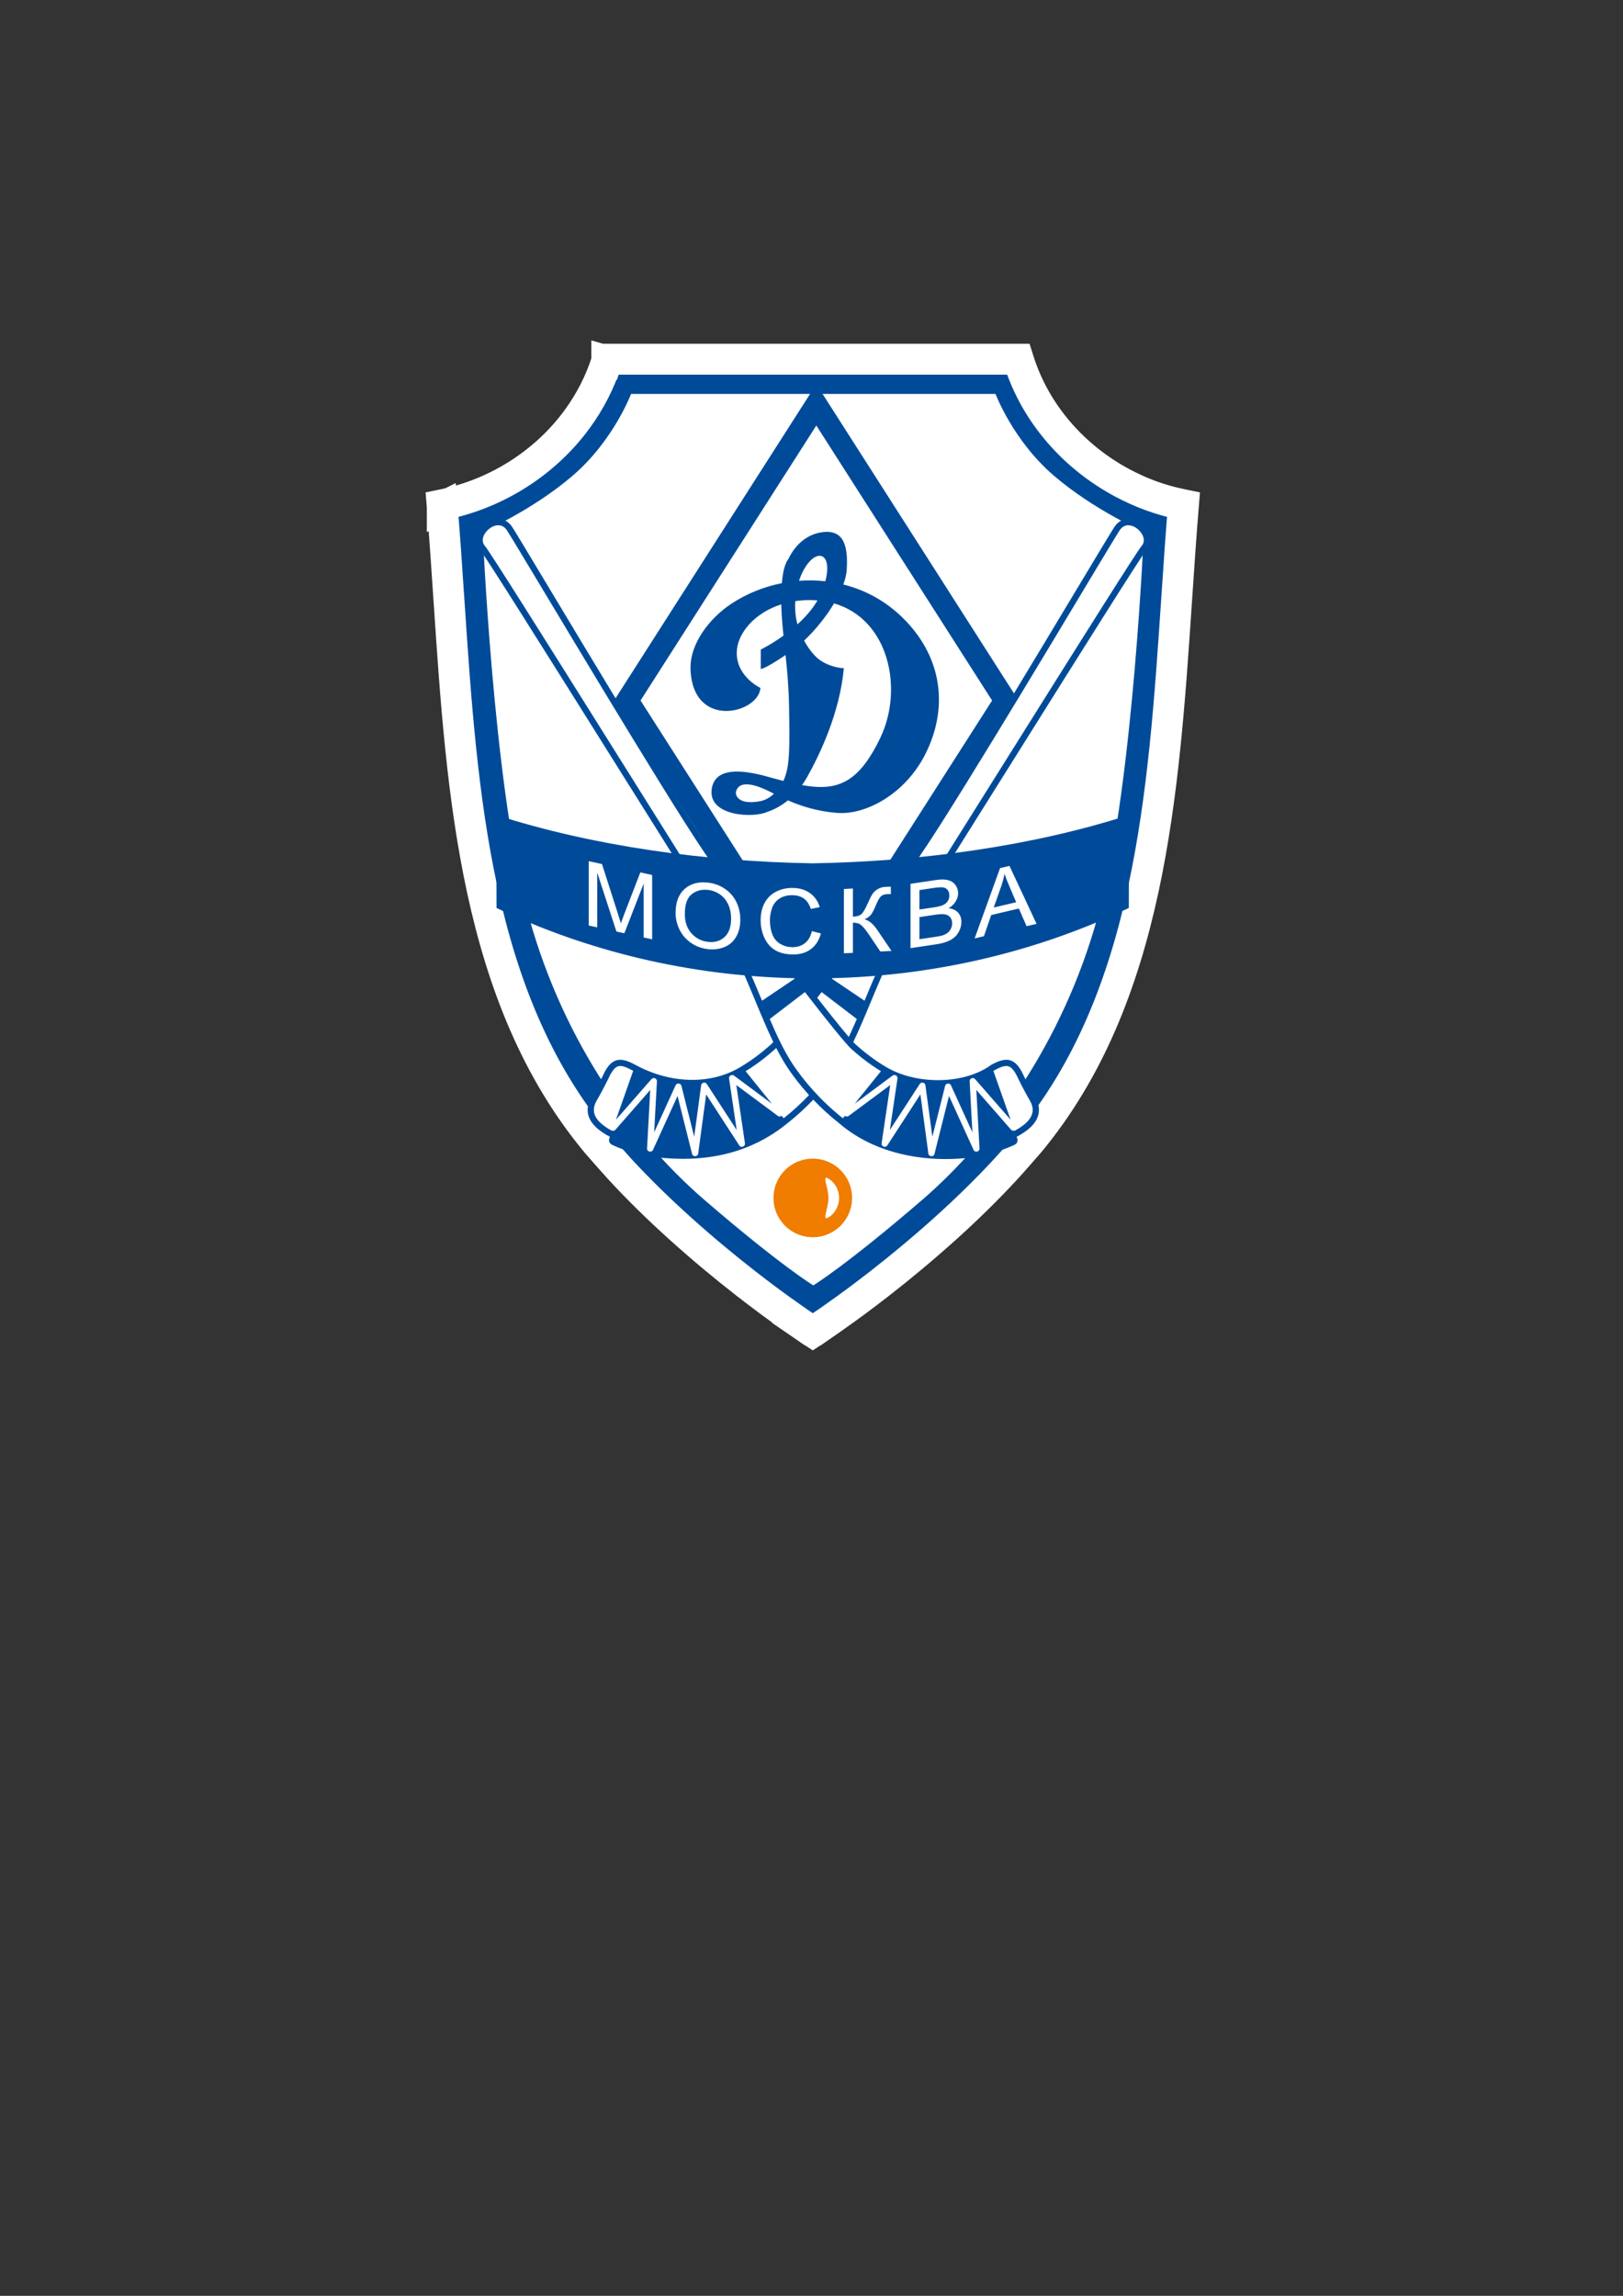
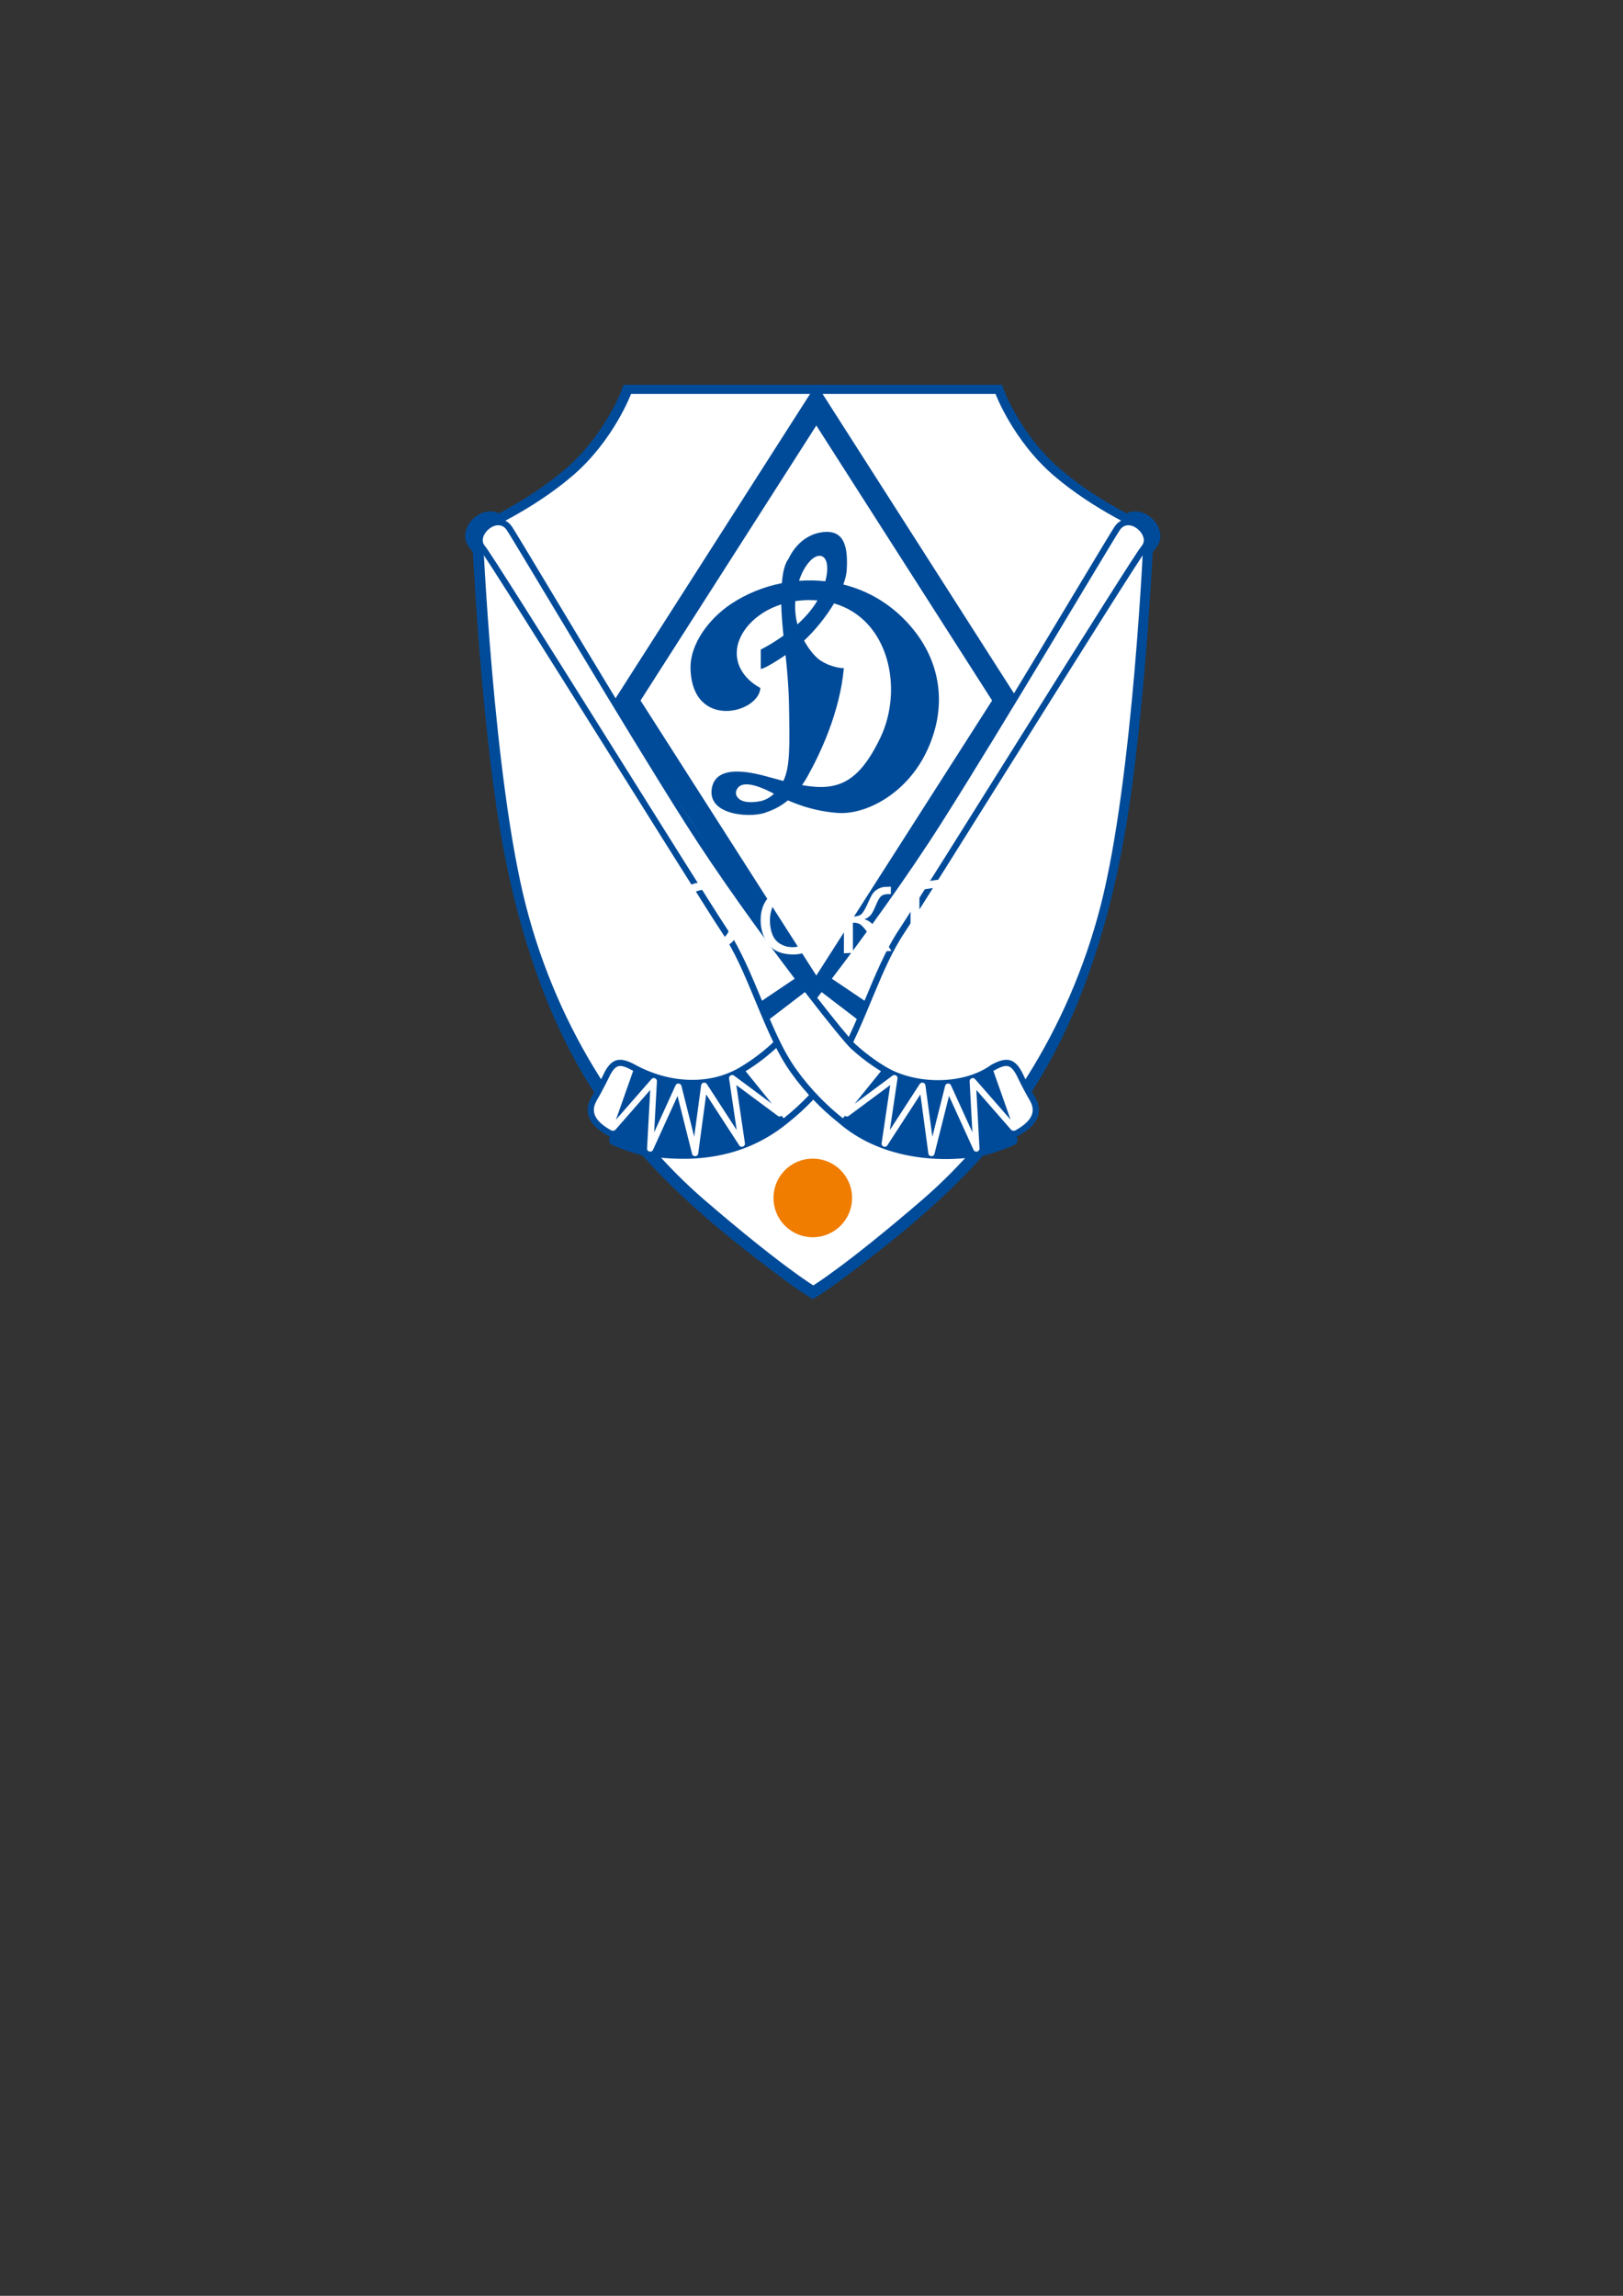
<svg xmlns="http://www.w3.org/2000/svg" viewBox="0 0 595.276 841.89" id="svg2" height="841.89" width="595.276" version="1.1">
  <rect x="0" y="0" width="595.276" height="841.89" fill="#333333" stroke="none" />
  <defs id="defs32" />
  <g id="g4">
-     <path id="path6" style="fill:#004b99;fill-rule:evenodd;stroke:#ffffff;stroke-width:11.324;stroke-linecap:butt;stroke-linejoin:miter;stroke-dasharray:none" d="m 162.216,185.938 0.024,0.283 0.006,0 c 0.814,9.886 1.635,22.117 2.462,34.479 4.715,70.374 9.726,145.143 54.12,198.415 0.273,0.329 1.715,1.974 4.197,4.798 1.833,2.082 3.26,3.675 4.331,4.835 6.956,7.53 14.394,14.785 22.183,21.794 8.129,7.314 16.213,14.028 24.223,20.266 2.558,1.992 5.402,4.153 8.572,6.508 2.401,1.781 5.291,3.864 8.74,6.284 l -0.025,0.035 2.634,1.81 0.011,-0.017 c 0.946,0.649 1.842,1.258 2.646,1.792 l 0.076,0.076 0.584,0.393 0.645,0.431 0.466,0.304 0.479,-0.314 0.603,-0.402 0.613,-0.412 0.076,-0.076 c 0.802,-0.534 1.697,-1.142 2.647,-1.794 l 0.011,0.017 c 0.448,-0.309 0.592,-0.427 2.609,-1.845 3.439,-2.415 6.334,-4.499 8.738,-6.284 3.168,-2.351 6.011,-4.513 8.57,-6.506 8.01,-6.239 16.093,-12.953 24.223,-20.266 7.791,-7.008 15.231,-14.264 22.183,-21.794 1.071,-1.16 2.514,-2.769 4.331,-4.835 2.482,-2.824 3.922,-4.468 4.197,-4.798 44.356,-53.229 49.404,-128.304 54.138,-198.722 0.831,-12.381 1.656,-24.643 2.474,-34.533 l 0.062,-0.756 -0.66,-0.136 -0.04,-0.008 c -3.873,-0.796 -7.619,-1.856 -11.198,-3.157 -3.532,-1.282 -7.057,-2.866 -10.531,-4.719 -17.619,-9.408 -31.819,-25.277 -37.972,-44.75 l -0.193,-0.609 -150.722,0 -0.193,0.609 -0.013,-0.004 0,0.044 c -1.221,3.855 -2.758,7.574 -4.568,11.129 -1.772,3.476 -3.847,6.836 -6.178,10.049 -11.618,16.005 -29.478,27.416 -48.987,31.417 l -0.658,0.135 0.062,0.759 0,0.078 z" />
    <path id="path8" style="fill:#004b99;fill-rule:evenodd" d="m 296.959,141.106 70.548,0 0.825,2.199 c 1.231,3.262 3.163,6.834 4.931,9.813 4.159,7.01 9.393,13.578 15.591,18.89 7.295,6.253 15.696,11.643 24.18,16.145 l 0.197,0.105 c 0.691,-0.35 1.445,-0.585 2.256,-0.688 2.513,-0.317 5.003,0.728 6.865,2.373 3.122,2.76 4.635,7.506 1.617,10.934 -0.409,0.502 -0.815,1.131 -1.192,1.711 l -0.213,3.77 c -1.373,24.269 -3.313,48.649 -6.176,72.785 -2.469,20.832 -6.011,41.507 -11.792,61.485 -17.679,61.09 -45.884,91.367 -94.953,127.863 -3.094,2.301 -6.471,4.835 -9.774,6.84 l -1.76,1.069 -1.76,-1.069 c -3.303,-2.005 -6.68,-4.539 -9.774,-6.84 -49.045,-36.482 -77.387,-66.861 -95.026,-127.941 -5.752,-19.918 -9.24,-40.506 -11.719,-61.405 -2.863,-24.137 -4.803,-48.517 -6.176,-72.787 l -0.213,-3.77 c -0.38,-0.583 -0.79,-1.218 -1.179,-1.696 -0.835,-0.949 -1.379,-2.089 -1.571,-3.339 -0.446,-2.894 1.052,-5.734 3.175,-7.611 2.684,-2.373 6.253,-3.145 9.129,-1.69 l 0.19,-0.101 c 8.483,-4.502 16.884,-9.892 24.179,-16.145 6.202,-5.316 11.438,-11.889 15.6,-18.904 1.764,-2.974 3.695,-6.544 4.923,-9.799 l 0.825,-2.2 68.25,0 z" />
    <path id="path10" style="fill:#ffffff;fill-rule:evenodd" d="m 231.452,144.453 c 0,0 -6.427,17.138 -21.422,29.992 -14.996,12.854 -32.991,20.566 -32.991,20.566 0,0 3.856,90.403 15.853,137.105 11.997,46.701 37.704,83.977 65.553,107.97 27.849,23.993 39.846,31.277 39.846,31.277 0,0 11.997,-7.284 39.846,-31.277 27.849,-23.993 53.556,-61.269 65.553,-107.97 11.997,-46.701 15.853,-137.105 15.853,-137.105 0,0 -17.995,-7.712 -32.991,-20.566 -14.996,-12.854 -21.422,-29.992 -21.422,-29.992 -19.946,0 -108.217,0 -133.677,0 z" />
    <path id="path12" style="fill:#004b99;fill-rule:evenodd" d="M 225.24,256.885 299.406,140.871 373.571,256.885 299.406,372.899 225.24,256.885 Z" />
    <path id="path14" style="fill:#ffffff;fill-rule:evenodd" d="m 234.934,256.885 64.471,100.85 64.471,-100.85 -64.471,-100.85 -64.471,100.85 z" />
    <path id="path16" style="fill:#f07c00;fill-rule:evenodd" d="m 298.109,424.885 a 14.408,14.408 0 0 1 14.408,14.408 14.408,14.408 0 1 1 -14.408,-14.408 z" />
-     <path id="path18" style="fill:#ffffff;fill-rule:evenodd" d="m 307.764,439.293 c 0,3.053 -1.794,6.26 -4.446,7.4 -0.73,0.314 -0.676,-0.652 -0.423,-1.822 0.427,-1.974 0.944,-3.515 0.944,-5.578 0,-2.064 -0.515,-3.602 -0.949,-5.575 -0.257,-1.166 -0.316,-2.125 0.404,-1.791 2.636,1.221 4.47,4.251 4.47,7.367 z" />
-     <path id="path20" style="fill:#004b99;fill-rule:evenodd" d="m 374.824,393.135 c -0.984,-1.806 -2.241,-3.695 -4.322,-4.314 -2.195,-0.653 -4.756,0.466 -6.938,1.661 l -2e-4,-7e-4 c -10.176,7.427 -27.919,7.379 -39.001,0.54 -3.849,-2.32 -7.439,-5.053 -10.839,-8.114 -0.256,-0.231 -0.515,-0.494 -0.77,-0.77 0.598,-1.241 1.173,-2.49 1.733,-3.734 2.1,-4.662 4.025,-9.405 6,-14.121 3.107,-7.419 6.479,-15.391 10.945,-22.094 2.041,-3.063 4.01,-6.199 5.982,-9.307 3.442,-5.423 6.865,-10.859 10.285,-16.296 9.277,-14.749 18.526,-29.517 27.782,-44.279 9.927,-15.831 19.851,-31.664 29.838,-47.457 3.42,-5.409 6.845,-10.817 10.313,-16.195 1.053,-1.633 2.109,-3.267 3.186,-4.884 0.424,-0.637 0.946,-1.492 1.435,-2.072 2.564,-2.914 1.139,-6.934 -1.479,-9.25 -1.594,-1.41 -3.741,-2.343 -5.898,-2.07 -1.815,0.229 -3.279,1.261 -4.28,2.769 -0.563,0.848 -1.095,1.733 -1.627,2.601 -0.979,1.597 -1.949,3.201 -2.918,4.804 -3.031,5.017 -6.045,10.043 -9.063,15.068 -8.601,14.323 -17.206,28.643 -25.877,42.924 -8.552,14.084 -17.146,28.169 -25.978,42.079 -4.795,7.553 -9.794,14.985 -14.898,22.332 -9.409,13.546 -19.206,26.885 -29.278,39.946 l -0.866,1.122 -0.867,-1.122 c -10.072,-13.06 -19.869,-26.399 -29.278,-39.946 -5.103,-7.347 -10.102,-14.779 -14.898,-22.332 -8.832,-13.91 -17.426,-27.995 -25.978,-42.079 -8.671,-14.281 -17.276,-28.601 -25.877,-42.924 -3.018,-5.025 -6.032,-10.052 -9.063,-15.068 -0.969,-1.604 -1.939,-3.207 -2.918,-4.804 -0.532,-0.868 -1.065,-1.753 -1.627,-2.601 -1.001,-1.508 -2.465,-2.54 -4.28,-2.769 -2.157,-0.273 -4.304,0.66 -5.898,2.07 -2.618,2.316 -4.043,6.336 -1.479,9.25 0.489,0.58 1.01,1.435 1.435,2.072 1.077,1.617 2.133,3.25 3.187,4.884 3.468,5.378 6.892,10.787 10.313,16.195 9.987,15.793 19.911,31.626 29.838,47.457 9.257,14.762 18.505,29.53 27.782,44.279 3.42,5.437 6.843,10.873 10.285,16.296 1.973,3.108 3.941,6.243 5.982,9.307 4.466,6.703 7.838,14.674 10.945,22.094 1.975,4.716 3.9,9.459 6,14.121 0.56,1.244 1.137,2.493 1.734,3.734 -0.255,0.276 -0.515,0.539 -0.771,0.77 -3.4,3.062 -6.99,5.794 -10.839,8.114 -11.078,6.918 -26.005,6.52 -39.001,-0.54 l -2e-4,7e-4 c -2.182,-1.195 -4.743,-2.314 -6.938,-1.661 -2.081,0.619 -3.337,2.508 -4.322,4.314 l -0.033,0.061 -0.029,0.063 c -1.438,3.067 -3.065,6.177 -4.774,9.095 -1.025,1.749 -1.61,3.689 -1.314,5.726 0.607,4.181 4.649,6.956 8.089,8.792 l 0.01,0.005 c -0.206,0.527 -1.048,2.109 1.076,3.076 3.411,1.555 7.271,2.794 10.73,3.74 12.598,1.902 34.244,3.802 53.346,-11.825 3.355,-2.647 6.535,-5.57 9.435,-8.611 2.9,3.041 6.078,5.965 9.434,8.611 14.912,12.878 36.353,15.076 53.346,11.825 3.459,-0.947 7.319,-2.186 10.73,-3.74 2.123,-0.968 1.282,-2.55 1.076,-3.076 l 0.01,-0.005 c 3.439,-1.835 7.482,-4.611 8.089,-8.792 0.295,-2.038 -0.29,-3.978 -1.314,-5.726 -1.71,-2.918 -3.336,-6.029 -4.774,-9.095 l -0.029,-0.063 -0.033,-0.061 z" />
+     <path id="path20" style="fill:#004b99;fill-rule:evenodd" d="m 374.824,393.135 c -0.984,-1.806 -2.241,-3.695 -4.322,-4.314 -2.195,-0.653 -4.756,0.466 -6.938,1.661 l -2e-4,-7e-4 c -10.176,7.427 -27.919,7.379 -39.001,0.54 -3.849,-2.32 -7.439,-5.053 -10.839,-8.114 -0.256,-0.231 -0.515,-0.494 -0.77,-0.77 0.598,-1.241 1.173,-2.49 1.733,-3.734 2.1,-4.662 4.025,-9.405 6,-14.121 3.107,-7.419 6.479,-15.391 10.945,-22.094 2.041,-3.063 4.01,-6.199 5.982,-9.307 3.442,-5.423 6.865,-10.859 10.285,-16.296 9.277,-14.749 18.526,-29.517 27.782,-44.279 9.927,-15.831 19.851,-31.664 29.838,-47.457 3.42,-5.409 6.845,-10.817 10.313,-16.195 1.053,-1.633 2.109,-3.267 3.186,-4.884 0.424,-0.637 0.946,-1.492 1.435,-2.072 2.564,-2.914 1.139,-6.934 -1.479,-9.25 -1.594,-1.41 -3.741,-2.343 -5.898,-2.07 -1.815,0.229 -3.279,1.261 -4.28,2.769 -0.563,0.848 -1.095,1.733 -1.627,2.601 -0.979,1.597 -1.949,3.201 -2.918,4.804 -3.031,5.017 -6.045,10.043 -9.063,15.068 -8.601,14.323 -17.206,28.643 -25.877,42.924 -8.552,14.084 -17.146,28.169 -25.978,42.079 -4.795,7.553 -9.794,14.985 -14.898,22.332 -9.409,13.546 -19.206,26.885 -29.278,39.946 l -0.866,1.122 -0.867,-1.122 c -10.072,-13.06 -19.869,-26.399 -29.278,-39.946 -5.103,-7.347 -10.102,-14.779 -14.898,-22.332 -8.832,-13.91 -17.426,-27.995 -25.978,-42.079 -8.671,-14.281 -17.276,-28.601 -25.877,-42.924 -3.018,-5.025 -6.032,-10.052 -9.063,-15.068 -0.969,-1.604 -1.939,-3.207 -2.918,-4.804 -0.532,-0.868 -1.065,-1.753 -1.627,-2.601 -1.001,-1.508 -2.465,-2.54 -4.28,-2.769 -2.157,-0.273 -4.304,0.66 -5.898,2.07 -2.618,2.316 -4.043,6.336 -1.479,9.25 0.489,0.58 1.01,1.435 1.435,2.072 1.077,1.617 2.133,3.25 3.187,4.884 3.468,5.378 6.892,10.787 10.313,16.195 9.987,15.793 19.911,31.626 29.838,47.457 9.257,14.762 18.505,29.53 27.782,44.279 3.42,5.437 6.843,10.873 10.285,16.296 1.973,3.108 3.941,6.243 5.982,9.307 4.466,6.703 7.838,14.674 10.945,22.094 1.975,4.716 3.9,9.459 6,14.121 0.56,1.244 1.137,2.493 1.734,3.734 -0.255,0.276 -0.515,0.539 -0.771,0.77 -3.4,3.062 -6.99,5.794 -10.839,8.114 -11.078,6.918 -26.005,6.52 -39.001,-0.54 c -2.182,-1.195 -4.743,-2.314 -6.938,-1.661 -2.081,0.619 -3.337,2.508 -4.322,4.314 l -0.033,0.061 -0.029,0.063 c -1.438,3.067 -3.065,6.177 -4.774,9.095 -1.025,1.749 -1.61,3.689 -1.314,5.726 0.607,4.181 4.649,6.956 8.089,8.792 l 0.01,0.005 c -0.206,0.527 -1.048,2.109 1.076,3.076 3.411,1.555 7.271,2.794 10.73,3.74 12.598,1.902 34.244,3.802 53.346,-11.825 3.355,-2.647 6.535,-5.57 9.435,-8.611 2.9,3.041 6.078,5.965 9.434,8.611 14.912,12.878 36.353,15.076 53.346,11.825 3.459,-0.947 7.319,-2.186 10.73,-3.74 2.123,-0.968 1.282,-2.55 1.076,-3.076 l 0.01,-0.005 c 3.439,-1.835 7.482,-4.611 8.089,-8.792 0.295,-2.038 -0.29,-3.978 -1.314,-5.726 -1.71,-2.918 -3.336,-6.029 -4.774,-9.095 l -0.029,-0.063 -0.033,-0.061 z" />
    <path id="path22" style="fill:#ffffff;fill-rule:evenodd" d="m 372.816,394.23 c -2.265,-4.155 -3.774,-4.119 -8.474,-1.544 l 6.323,17.926 -13.03,-14.901 c -0.717,-0.82 -2.049,-0.233 -1.996,0.809 l 1.011,18.718 -7.857,-17.244 c -0.451,-0.988 -1.89,-0.811 -2.142,0.197 l -4.683,18.65 -2.547,-18.86 c -0.145,-1.082 -1.586,-1.327 -2.114,-0.426 l -10.927,16.841 2.796,-18.884 c 0.154,-1.055 -1.103,-1.695 -1.875,-1.032 l -13.823,10.264 9.632,-11.927 c -4.7,-2.86 -8.346,-5.896 -10.917,-8.211 -1.695,-1.527 -8.253,-9.495 -16.961,-20.803 -3.433,2.652 -9.004,6.901 -12.915,9.877 2.543,5.913 5.143,11.466 8.044,15.967 4.458,6.914 11.165,14.419 18.799,20.442 l 0.748,-0.926 c 0.358,0.31 0.884,0.414 1.383,0.045 l 15.222,-11.302 -3.159,21.345 c -0.17,1.173 1.419,1.812 2.085,0.786 l 12.135,-18.703 2.919,21.617 c 0.09,1.26 1.935,1.449 2.247,0.196 l 5.332,-21.242 8.979,19.708 c 0.457,1.172 2.267,0.813 2.202,-0.472 l -1.158,-21.442 12.736,14.566 c 0.367,0.42 0.839,0.471 1.232,0.311 l 0.041,0.117 c 6.071,-3.313 8.148,-6.806 5.583,-11.183 -2.606,-4.448 -4.872,-9.28 -4.872,-9.28 z m -81.339,-35.336 C 279.103,342.612 263.559,321.13 251.318,301.85 228.647,266.143 189.295,199.558 185.88,194.412 c -3.415,-5.145 -11.323,2.037 -8.033,5.777 3.29,3.74 79.769,126.866 89.005,140.729 4.858,7.292 8.787,16.792 12.643,26.055 l 11.983,-8.079 z m -67.713,35.336 c 2.265,-4.155 3.774,-4.119 8.474,-1.544 l -6.323,17.926 13.03,-14.901 c 0.717,-0.82 2.049,-0.233 1.996,0.809 l -1.011,18.718 7.857,-17.244 c 0.451,-0.988 1.89,-0.811 2.142,0.197 l 4.683,18.65 2.547,-18.86 c 0.145,-1.082 1.586,-1.327 2.114,-0.426 l 10.927,16.841 -2.796,-18.884 c -0.154,-1.055 1.103,-1.695 1.875,-1.032 l 13.823,10.264 -9.632,-11.927 c 4.7,-2.86 8.346,-5.896 10.917,-8.211 0.091,-0.081 0.195,-0.182 0.313,-0.3 1.148,2.259 2.382,4.473 3.741,6.581 2.27,3.52 5.083,7.163 8.286,10.691 -2.856,3.003 -5.994,5.897 -9.308,8.511 l -0.748,-0.926 c -0.358,0.31 -0.884,0.414 -1.383,0.045 l -15.222,-11.302 3.159,21.345 c 0.17,1.173 -1.419,1.812 -2.085,0.786 l -12.135,-18.703 -2.919,21.617 c -0.09,1.26 -1.935,1.449 -2.247,0.196 l -5.332,-21.242 -8.979,19.708 c -0.457,1.172 -2.267,0.813 -2.202,-0.472 l 1.158,-21.442 -12.736,14.566 c -0.367,0.42 -0.839,0.471 -1.232,0.311 l -0.041,0.117 c -6.071,-3.313 -8.148,-6.806 -5.583,-11.183 2.606,-4.448 4.872,-9.28 4.872,-9.28 z m 75.972,-28.341 c 0.528,-0.682 1.066,-1.377 1.611,-2.085 3.433,2.652 9.004,6.901 12.915,9.877 -0.971,2.258 -1.951,4.464 -2.952,6.579 -1.04,-1.211 -2.059,-2.444 -3.069,-3.679 -2.882,-3.522 -5.709,-7.096 -8.504,-10.692 z m 5.367,-6.995 c 12.374,-16.282 27.918,-37.764 40.159,-57.044 22.671,-35.707 62.023,-102.292 65.438,-107.438 3.415,-5.145 11.323,2.037 8.033,5.777 -3.29,3.74 -79.769,126.866 -89.005,140.729 -4.858,7.292 -8.787,16.792 -12.643,26.055 l -11.983,-8.079 z" />
-     <path id="path24" style="fill:#004b99;fill-rule:evenodd" d="m 182.108,332.96 c 32.98,15.722 70.377,24.946 110.081,25.775 0.647,0.014 1.295,0.025 1.943,0.034 l 0.013,0 c 0.648,0.009 1.296,0.016 1.945,0.021 l 0.015,0 c 0.648,0.004 1.297,0.007 1.946,0.007 l 0.018,0 c 0.649,0 1.298,-0.002 1.946,-0.007 l 0.015,0 c 0.649,-0.005 1.297,-0.012 1.945,-0.021 l 0.013,0 c 0.648,-0.009 1.296,-0.021 1.943,-0.034 39.704,-0.829 77.103,-10.054 110.082,-25.775 l 0.095,-34.094 C 378.897,310.211 337.882,315.934 298.061,316.584 258.24,315.934 217.227,310.211 182.013,298.866 l 0.096,34.094 z" />
    <path id="path26" style="fill:#004b99;fill-rule:evenodd" d="m 281.476,297.705 c 2.632,-0.876 5.175,-2.287 7.513,-4.207 4.696,2.053 10.743,4.077 18.282,4.611 10.207,0.723 24.751,-6.809 32.211,-21.751 7.717,-15.459 6.35,-32.032 -4.409,-45.415 -7.121,-8.858 -16.197,-14.209 -25.763,-16.608 0.71,-1.92 1.148,-3.719 1.246,-5.304 0.525,-8.54 -0.92,-14.715 -8.54,-13.927 -5.307,0.549 -10.04,3.967 -12.832,9.858 -0.981,1.216 -1.855,3.614 -2.277,7.485 -0.051,0.468 -0.097,0.935 -0.137,1.401 -6.688,1.324 -13.054,3.914 -18.578,7.58 -7.883,5.231 -15.244,14.575 -14.919,23.996 0.77,22.332 25.094,16.16 25.62,6.832 0,0 -8.803,-4.073 -8.671,-13.007 0.099,-6.715 6.209,-14.393 16.322,-17.627 0.083,3.76 0.41,7.533 0.816,11.463 -4.553,3.279 -8.335,5.113 -8.335,5.113 l 0,7.095 c 0,0 1.033,0.343 9.098,-5.076 0.605,5.716 1.174,11.883 1.281,18.872 0.227,14.824 0.4,22.122 -2.094,27.292 -1.514,-0.389 -3.091,-0.818 -4.738,-1.278 -5.649,-1.577 -20.233,-5.649 -21.547,4.336 -1.314,9.985 15.484,10.632 20.449,8.268 l 0.002,-7e-4 z m 12.687,-9.794 c 0.686,-0.963 1.335,-1.987 1.941,-3.071 4.612,-8.253 11.896,-23.416 13.401,-39.809 0,0 -4.336,0 -8.671,-2.89 -1.742,-1.161 -4.036,-3.766 -5.91,-7.225 4.154,-3.89 8.095,-8.817 10.984,-13.646 20.214,5.834 25.562,31.495 16.928,49.381 -8.039,16.654 -15.793,19.556 -28.673,17.261 z m -10.292,3.142 c -1.497,1.44 -2.91,2.187 -4.622,2.664 -2.434,0.511 -6.368,0.942 -8.349,-0.896 -0.914,-0.848 -1.226,-1.95 -0.81,-2.989 1.953,-4.884 10.66,-0.362 13.781,1.221 z m 7.812,-70.616 c 1.939,-0.287 3.985,-0.42 6.129,-0.369 0.687,0.016 1.359,0.057 2.021,0.111 -1.935,3.319 -4.584,6.269 -7.343,8.773 -0.721,-2.557 -0.985,-5.516 -0.806,-8.514 z m 11.021,-7.288 c -3.213,-0.357 -6.444,-0.404 -9.639,-0.162 0.606,-1.867 1.403,-3.617 2.383,-5.138 4.491,-6.973 9.937,-4.694 7.256,5.3 z" />
    <path id="path28" style="fill:#ffffff;fill-rule:evenodd" d="m 215.934,339.389 0,-23.59 4.857,1.058 5.766,17.958 c 0.532,1.669 0.924,2.92 1.162,3.746 0.278,-0.796 0.709,-1.966 1.3,-3.501 l 5.833,-15.14 4.34,0.945 0,23.59 -3.109,-0.677 0,-19.746 -7.082,18.204 -2.911,-0.633 -7.046,-21.615 0,20.081 -3.109,-0.678 z m 31.857,-4.596 c 0,-3.916 1.105,-6.853 3.32,-8.81 2.212,-1.956 5.068,-2.736 8.572,-2.329 2.287,0.265 4.358,1.025 6.195,2.276 1.839,1.255 3.243,2.869 4.208,4.843 0.966,1.968 1.444,4.139 1.444,6.495 0,2.394 -0.502,4.479 -1.519,6.245 -1.018,1.772 -2.456,3.033 -4.318,3.789 -1.866,0.756 -3.871,1.007 -6.027,0.757 -2.341,-0.271 -4.428,-1.046 -6.266,-2.335 -1.844,-1.285 -3.237,-2.912 -4.186,-4.879 -0.947,-1.96 -1.422,-3.981 -1.422,-6.053 z m 3.387,0.443 c 0,2.845 0.805,5.173 2.411,6.996 1.613,1.824 3.63,2.876 6.058,3.157 2.472,0.286 4.508,-0.302 6.104,-1.772 1.596,-1.469 2.399,-3.721 2.399,-6.759 0,-1.917 -0.349,-3.632 -1.03,-5.145 -0.682,-1.511 -1.683,-2.737 -2.994,-3.679 -1.316,-0.938 -2.792,-1.505 -4.427,-1.694 -2.328,-0.271 -4.329,0.257 -6.005,1.584 -1.677,1.322 -2.515,3.762 -2.515,7.311 z m 46.602,6.216 3.312,0.845 c -0.693,2.548 -1.944,4.484 -3.743,5.806 -1.806,1.315 -4.006,1.949 -6.614,1.906 -2.696,-0.044 -4.886,-0.597 -6.574,-1.658 -1.69,-1.065 -2.975,-2.586 -3.853,-4.561 -0.879,-1.981 -1.322,-4.097 -1.322,-6.348 0,-2.455 0.494,-4.589 1.49,-6.404 0.996,-1.812 2.411,-3.178 4.251,-4.098 1.834,-0.92 3.855,-1.358 6.061,-1.322 2.503,0.04 4.605,0.673 6.311,1.905 1.706,1.23 2.895,2.937 3.564,5.129 l -3.255,0.67 c -0.582,-1.729 -1.421,-2.99 -2.527,-3.793 -1.1,-0.803 -2.487,-1.215 -4.162,-1.243 -1.922,-0.032 -3.523,0.376 -4.815,1.222 -1.293,0.852 -2.202,2.002 -2.72,3.458 -0.525,1.452 -0.787,2.959 -0.787,4.514 0,2.01 0.309,3.762 0.927,5.272 0.622,1.505 1.583,2.64 2.893,3.403 1.31,0.764 2.725,1.156 4.252,1.181 1.85,0.03 3.417,-0.45 4.704,-1.433 1.287,-0.991 2.155,-2.475 2.609,-4.45 z m 11.741,-15.464 3.303,-0.164 0,10.331 c 1.512,-0.073 2.571,-0.401 3.186,-0.986 0.612,-0.585 1.397,-1.948 2.35,-4.098 0.693,-1.577 1.262,-2.7 1.716,-3.358 0.447,-0.659 1.087,-1.229 1.913,-1.704 0.831,-0.476 1.743,-0.74 2.743,-0.789 1.275,-0.062 1.943,-0.085 2.012,-0.067 l 0,2.702 c -0.115,0.007 -0.335,0.011 -0.668,0.017 -0.36,0.007 -0.581,0.013 -0.662,0.017 -1.059,0.053 -1.839,0.332 -2.35,0.841 -0.524,0.509 -1.122,1.572 -1.791,3.181 -0.838,2.035 -1.547,3.328 -2.128,3.879 -0.581,0.545 -1.274,0.997 -2.077,1.348 1.612,0.339 3.199,1.666 4.77,3.977 l 5.146,7.601 -4.106,0.203 -4.174,-6.198 c -1.146,-1.71 -2.112,-2.879 -2.878,-3.504 -0.775,-0.622 -1.775,-0.9 -3.002,-0.841 l 0,11.04 -3.303,0.164 0,-23.59 z m 24.434,21.702 0,-23.59 9.272,-1.385 c 1.885,-0.282 3.399,-0.266 4.539,0.035 1.143,0.308 2.034,0.91 2.68,1.808 0.643,0.893 0.972,1.883 0.972,2.97 0,1.006 -0.288,1.998 -0.863,2.974 -0.569,0.974 -1.438,1.823 -2.594,2.546 1.496,0.194 2.64,0.738 3.446,1.622 0.804,0.891 1.206,2.023 1.206,3.396 0,1.103 -0.246,2.167 -0.735,3.191 -0.488,1.024 -1.093,1.844 -1.812,2.468 -0.719,0.624 -1.621,1.143 -2.703,1.568 -1.081,0.426 -2.411,0.756 -3.984,0.991 l -9.422,1.408 z m 3.272,-14.165 5.343,-0.799 c 1.443,-0.215 2.486,-0.463 3.117,-0.739 0.828,-0.361 1.456,-0.843 1.875,-1.455 0.421,-0.613 0.632,-1.33 0.632,-2.154 0,-0.78 -0.194,-1.443 -0.585,-1.977 -0.399,-0.541 -0.962,-0.863 -1.685,-0.974 -0.731,-0.111 -1.984,-0.033 -3.762,0.232 l -4.934,0.738 0,7.129 z m 0,10.893 6.149,-0.92 c 1.058,-0.157 1.799,-0.306 2.225,-0.443 0.753,-0.244 1.38,-0.552 1.885,-0.929 0.507,-0.373 0.921,-0.873 1.249,-1.494 0.322,-0.624 0.488,-1.308 0.488,-2.06 0,-0.879 -0.235,-1.608 -0.707,-2.191 -0.471,-0.578 -1.127,-0.936 -1.966,-1.074 -0.834,-0.135 -2.041,-0.086 -3.612,0.15 l -5.711,0.853 0,8.107 z m 20.247,-0.293 9.323,-25.784 3.458,-0.813 9.934,21.254 -3.661,0.862 -2.831,-6.48 -10.147,2.386 -2.662,7.771 -3.414,0.803 z m 7.001,-11.335 8.233,-1.937 -2.537,-5.935 c -0.768,-1.802 -1.344,-3.297 -1.718,-4.489 -0.31,1.588 -0.746,3.191 -1.31,4.818 l -2.668,7.542 z" />
  </g>
</svg>